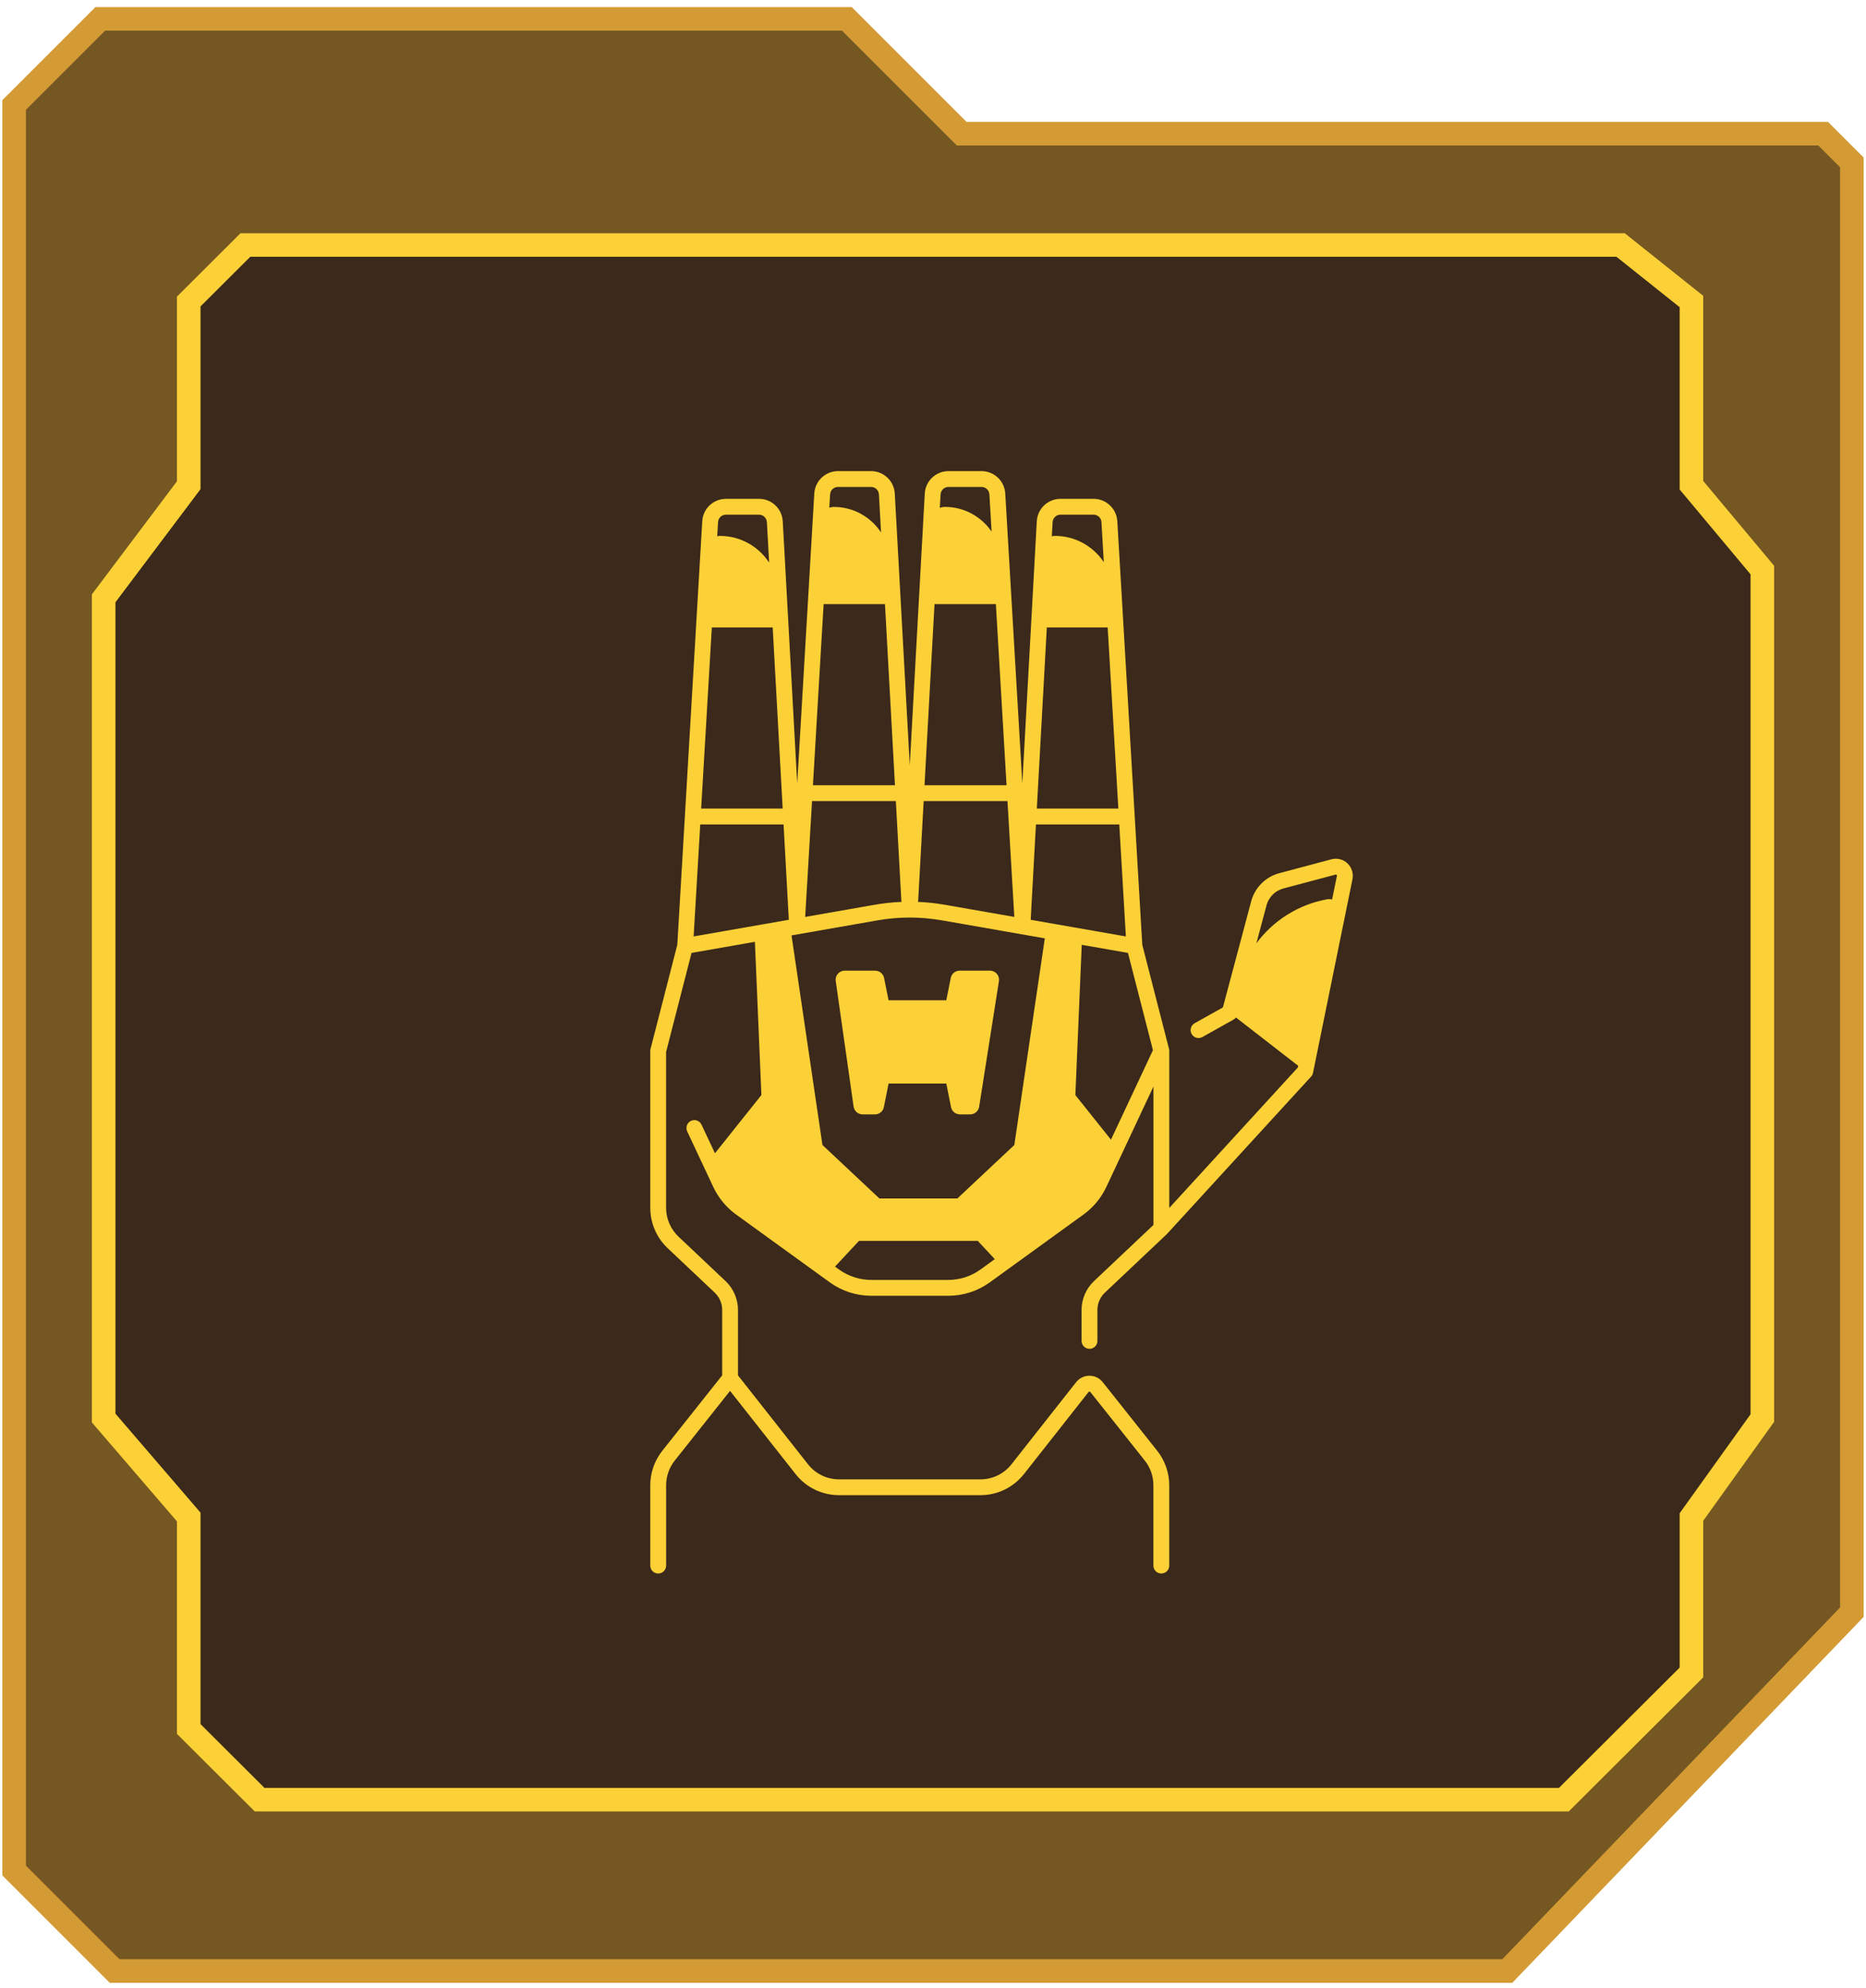
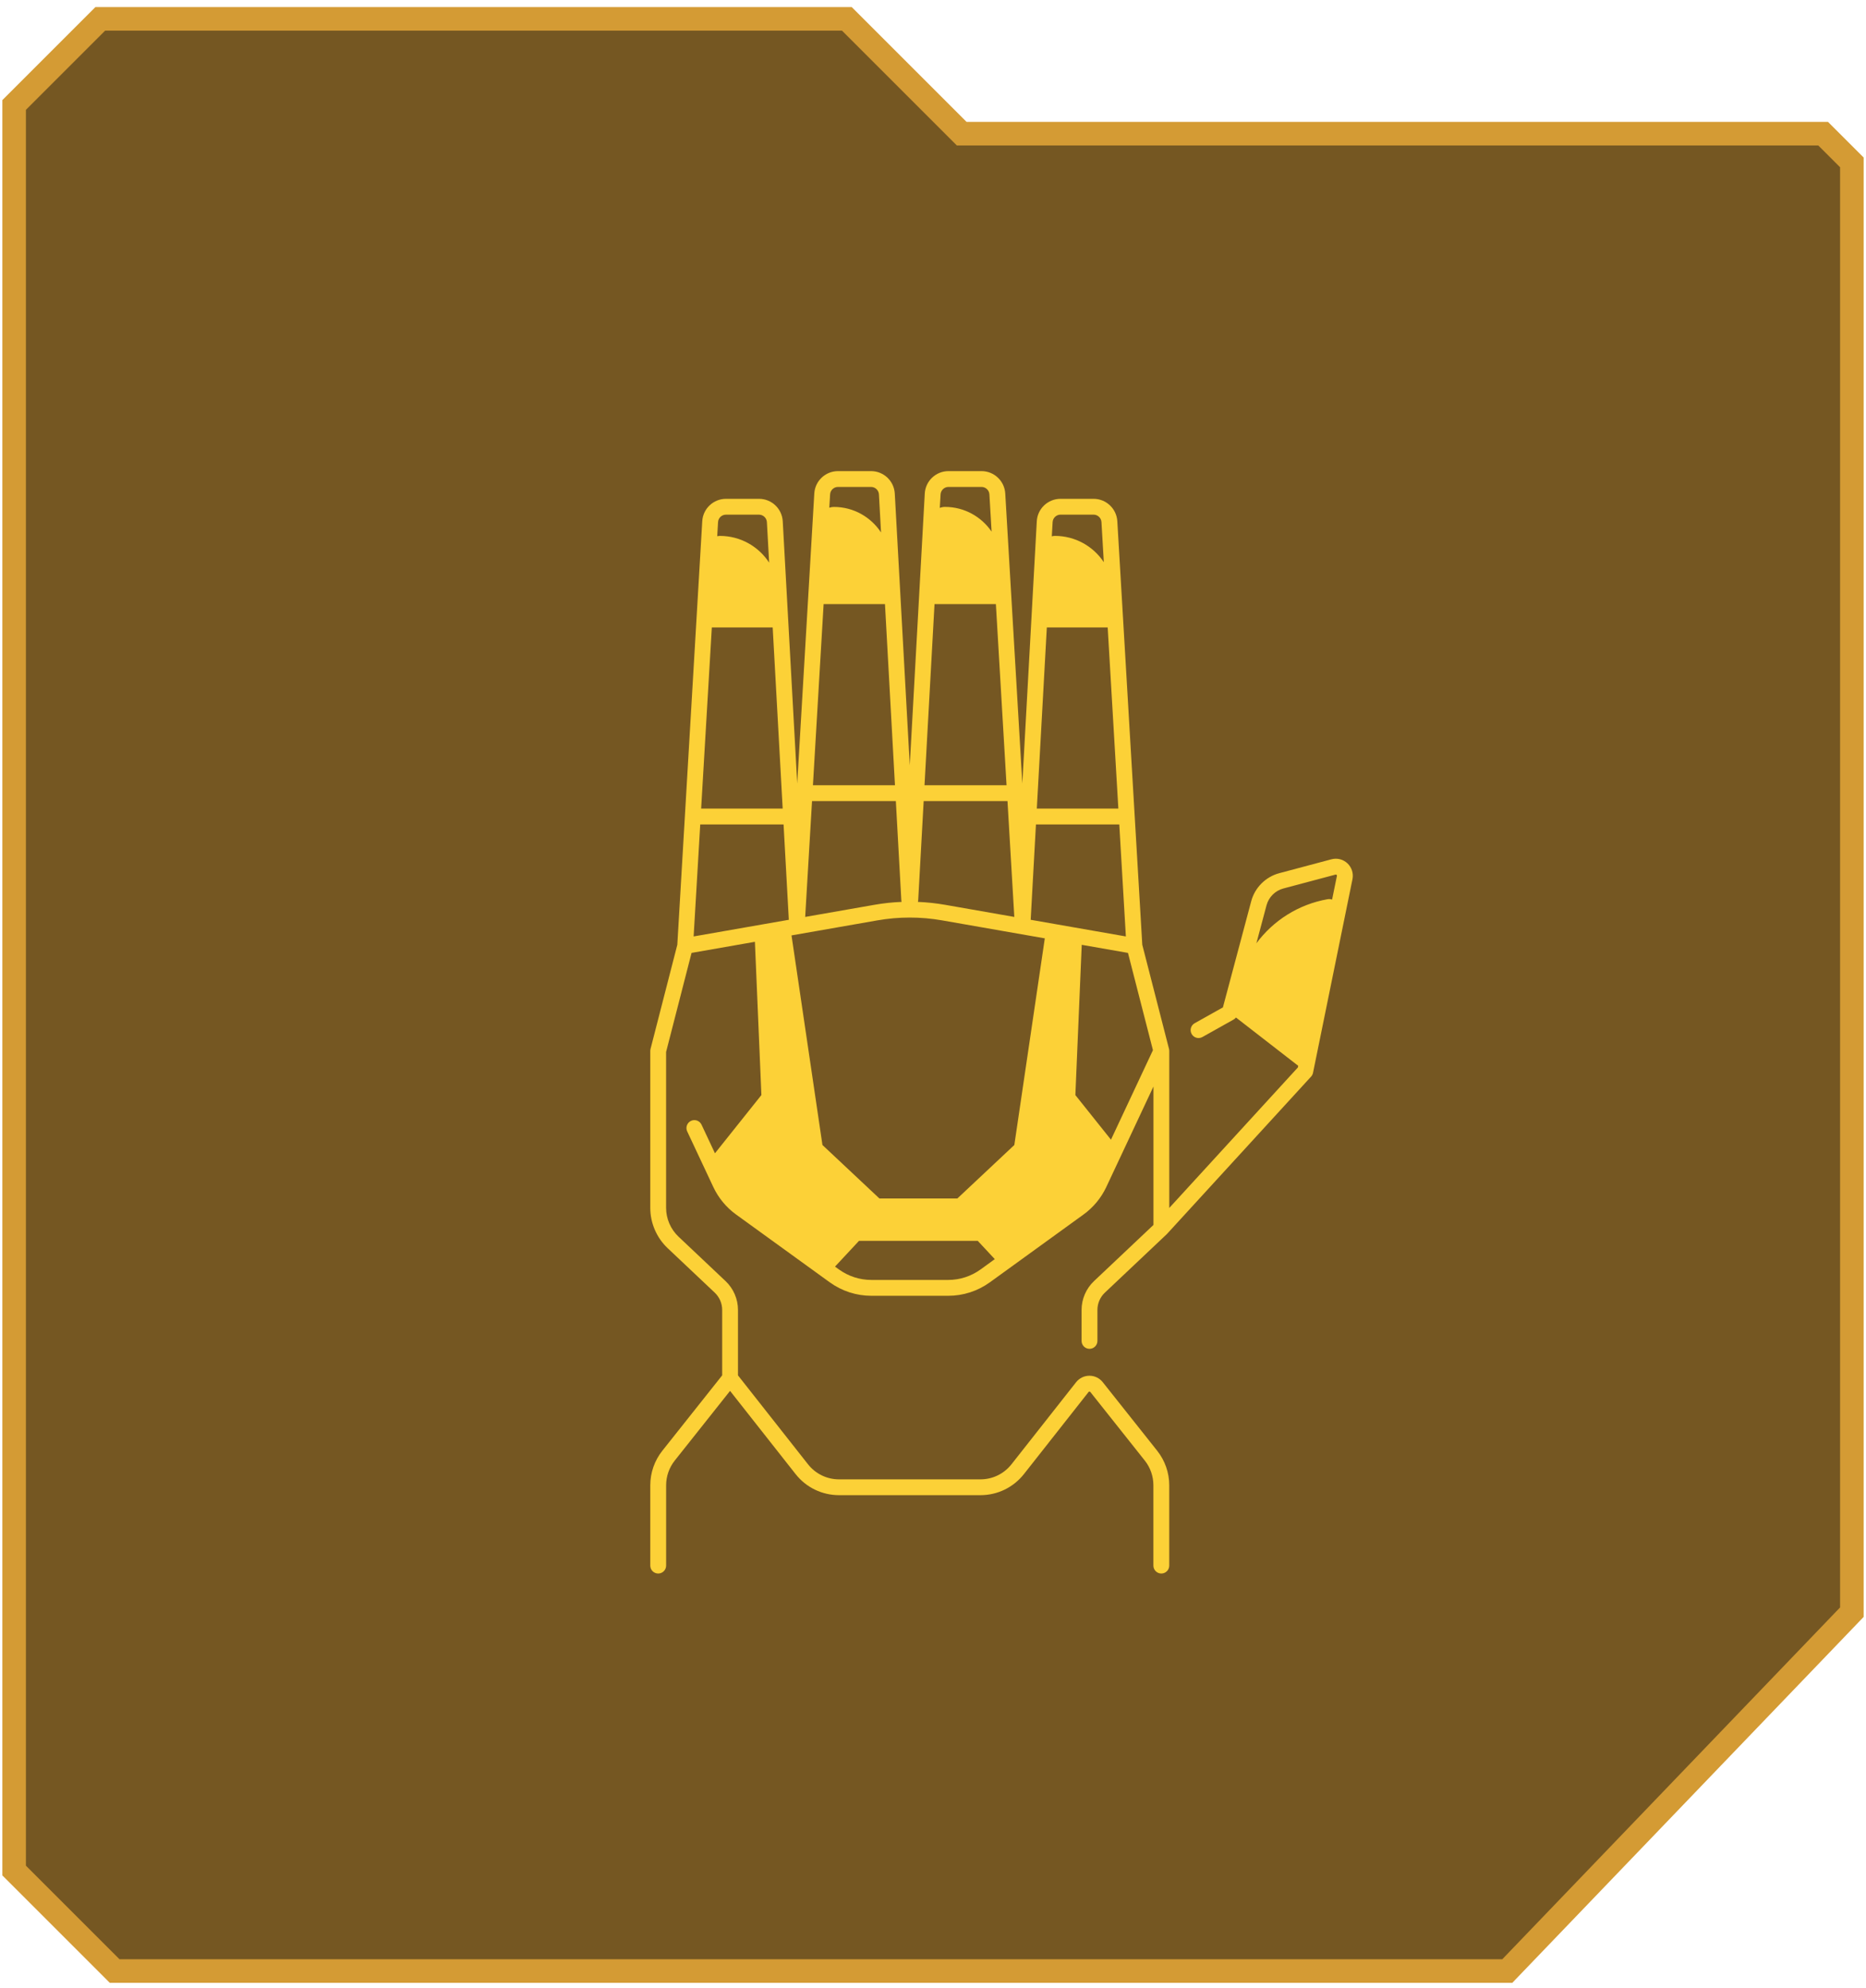
<svg xmlns="http://www.w3.org/2000/svg" width="198" height="211" viewBox="0 0 198 211" fill="none">
  <path d="M10.641 2L1.5 11.141V198.523L12.164 209.188H159.938L196.5 171.102V17.234L193.453 14.188H102.047L89.859 2H10.641Z" fill="#755722" stroke="#D49B34" stroke-width="2.5" />
-   <path d="M171.957 26H26.043L20.026 32V51.5L11 63.5V150.5L20.026 161V183.5L27.547 191H165.94L179.479 177.5V161L187 150.5V60.5L179.479 51.5V32L171.957 26Z" fill="#3B291B" stroke="#FCD137" stroke-width="2.5" />
-   <path d="M90.575 117.443C90.642 117.917 91.048 118.27 91.526 118.27H92.845C93.304 118.27 93.698 117.948 93.787 117.499L94.287 115H100.413L100.913 117.499C101.001 117.948 101.398 118.27 101.854 118.27H102.948C103.421 118.27 103.822 117.926 103.897 117.458L105.996 104.129C106.088 103.545 105.638 103.019 105.047 103.019H101.828C101.369 103.019 100.975 103.341 100.886 103.79L100.41 106.159H94.284L93.808 103.79C93.719 103.341 93.323 103.019 92.867 103.019H89.63C89.047 103.019 88.597 103.535 88.679 104.114L90.575 117.443Z" fill="#FCD137" />
  <path d="M142.976 91.628C142.519 91.198 141.883 91.037 141.277 91.198L135.747 92.671C134.296 93.058 133.152 94.199 132.765 95.65L129.762 106.916L126.766 108.595C126.36 108.823 126.216 109.335 126.444 109.738C126.672 110.145 127.184 110.289 127.588 110.06L130.894 108.208C130.992 108.153 131.079 108.078 131.146 107.989L137.753 113.114L137.717 113.292L124.07 128.202V111.54C124.07 111.531 124.068 111.521 124.068 111.512C124.068 111.478 124.063 111.447 124.058 111.415C124.056 111.394 124.054 111.372 124.049 111.353C124.046 111.346 124.046 111.339 124.046 111.334L121.207 100.27L118.557 55.314C118.477 53.983 117.372 52.941 116.039 52.941H112.531C111.193 52.941 110.085 53.988 110.013 55.324L108.478 83.159L106.667 52.374C106.587 51.043 105.482 50 104.149 50H100.644C99.305 50 98.198 51.047 98.126 52.383L96.535 81.225L94.945 52.383C94.87 51.047 93.765 50 92.427 50H88.922C87.588 50 86.481 51.043 86.404 52.374L84.592 83.159L83.057 55.324C82.983 53.988 81.877 52.941 80.539 52.941H77.034C75.701 52.941 74.593 53.983 74.516 55.314L71.869 100.268L69.026 111.331C69.01 111.399 69 111.471 69 111.54V128.192C69 129.804 69.673 131.364 70.845 132.471L75.84 137.19C76.342 137.665 76.63 138.333 76.63 139.023V145.968L70.276 153.974C69.454 155.009 69 156.309 69 157.633V166.159C69 166.623 69.377 167 69.841 167C70.305 167 70.682 166.623 70.682 166.159V157.633C70.682 156.688 71.006 155.759 71.592 155.019L77.466 147.617L84.415 156.441C85.539 157.868 87.223 158.685 89.039 158.685H104.029C105.845 158.685 107.529 157.866 108.653 156.441L115.508 147.734C115.532 147.703 115.563 147.689 115.602 147.689C115.64 147.689 115.671 147.703 115.695 147.734L121.476 155.016C122.064 155.756 122.386 156.684 122.386 157.63V166.159C122.386 166.623 122.763 167 123.227 167C123.691 167 124.068 166.623 124.068 166.159V157.633C124.068 156.309 123.614 155.009 122.792 153.974L117.012 146.692C116.668 146.259 116.154 146.009 115.602 146.009C115.602 146.009 115.599 146.009 115.597 146.009C115.042 146.009 114.528 146.262 114.184 146.696L107.33 155.403C106.527 156.422 105.324 157.006 104.026 157.006H89.037C87.74 157.006 86.536 156.422 85.734 155.403L78.307 145.971V139.023C78.307 137.872 77.827 136.757 76.991 135.967L71.996 131.248C71.16 130.458 70.679 129.343 70.679 128.192V111.646L73.38 101.133L80.102 99.956L80.791 116.22L75.864 122.4L74.439 119.363C74.242 118.943 73.743 118.762 73.322 118.959C72.902 119.156 72.722 119.656 72.918 120.077L75.689 125.979C76.232 127.137 77.065 128.147 78.103 128.896L88.035 136.087C89.335 137.026 90.868 137.524 92.473 137.524H100.605C102.21 137.524 103.743 137.026 105.043 136.087L114.974 128.896C116.01 128.147 116.844 127.137 117.389 125.979L122.393 115.312V130.004L116.082 135.967C115.246 136.757 114.765 137.872 114.765 139.023V142.312C114.765 142.775 115.143 143.153 115.606 143.153C116.07 143.153 116.447 142.775 116.447 142.312V139.023C116.447 138.331 116.736 137.663 117.238 137.19L123.813 130.977C123.821 130.97 123.825 130.96 123.833 130.953C123.84 130.945 123.849 130.941 123.854 130.933L139.12 114.258C139.223 114.145 139.293 114.008 139.324 113.859L143.512 93.3C143.632 92.686 143.432 92.061 142.976 91.628ZM111.693 55.415C111.717 54.971 112.087 54.62 112.531 54.62H116.036C116.481 54.62 116.851 54.968 116.875 55.41L117.125 59.665C116.005 57.976 114.09 56.874 111.928 56.874C111.818 56.874 111.709 56.893 111.606 56.922L111.693 55.415ZM111.078 66.592H117.536L118.667 85.817H110.016L111.078 66.592ZM109.924 87.498H118.766L119.465 99.386L109.365 97.618L109.924 87.498ZM99.803 52.475C99.827 52.03 100.197 51.679 100.641 51.679H104.146C104.591 51.679 104.961 52.028 104.985 52.47L105.218 56.424C104.139 54.836 102.32 53.798 100.269 53.798C100.077 53.798 99.891 53.837 99.721 53.904L99.803 52.475ZM99.161 64.115H105.672L106.804 83.34H98.099L99.161 64.115ZM97.429 95.549L98.01 85.021H106.904L107.628 97.315L100.271 96.027C99.317 95.862 98.359 95.758 97.4 95.72C97.415 95.665 97.424 95.607 97.429 95.549ZM88.081 52.47C88.107 52.025 88.475 51.679 88.919 51.679H92.424C92.871 51.679 93.239 52.028 93.263 52.475L93.486 56.511C92.415 54.875 90.567 53.801 88.482 53.801C88.311 53.801 88.15 53.832 87.997 53.885L88.081 52.47ZM87.394 64.115H93.904L94.964 83.34H86.26L87.394 64.115ZM86.164 85.021H95.058L95.639 95.549C95.641 95.609 95.651 95.665 95.665 95.72C94.707 95.758 93.748 95.859 92.794 96.027L85.438 97.315L86.164 85.021ZM76.191 55.413C76.217 54.968 76.585 54.622 77.029 54.622H80.534C80.981 54.622 81.349 54.971 81.375 55.418L81.613 59.713C80.498 58 78.569 56.876 76.388 56.876C76.289 56.876 76.195 56.89 76.104 56.912L76.191 55.413ZM75.532 66.592H81.99L83.05 85.817H74.398L75.532 66.592ZM74.302 87.498H83.144L83.701 97.618L73.601 99.386L74.302 87.498ZM93.085 97.683C95.372 97.281 97.693 97.281 99.98 97.683L110.864 99.588L107.63 121.52L101.585 127.195H93.313L87.269 121.52L83.987 99.276L93.085 97.683ZM104.053 134.725C103.041 135.455 101.85 135.842 100.6 135.842H92.468C91.221 135.842 90.027 135.455 89.015 134.725L88.602 134.427L91.149 131.693H103.748L105.557 133.634L104.053 134.725ZM117.884 120.956L114.107 116.223L114.782 100.275L119.688 101.133L122.338 111.456L117.884 120.956ZM141.859 92.964L141.347 95.475C141.198 95.422 141.03 95.405 140.859 95.436C137.784 95.982 135.11 97.69 133.315 100.112L134.389 96.083C134.622 95.213 135.307 94.526 136.179 94.295L141.71 92.822C141.726 92.818 141.775 92.806 141.823 92.851C141.871 92.899 141.861 92.947 141.859 92.964Z" fill="#FCD137" />
</svg>